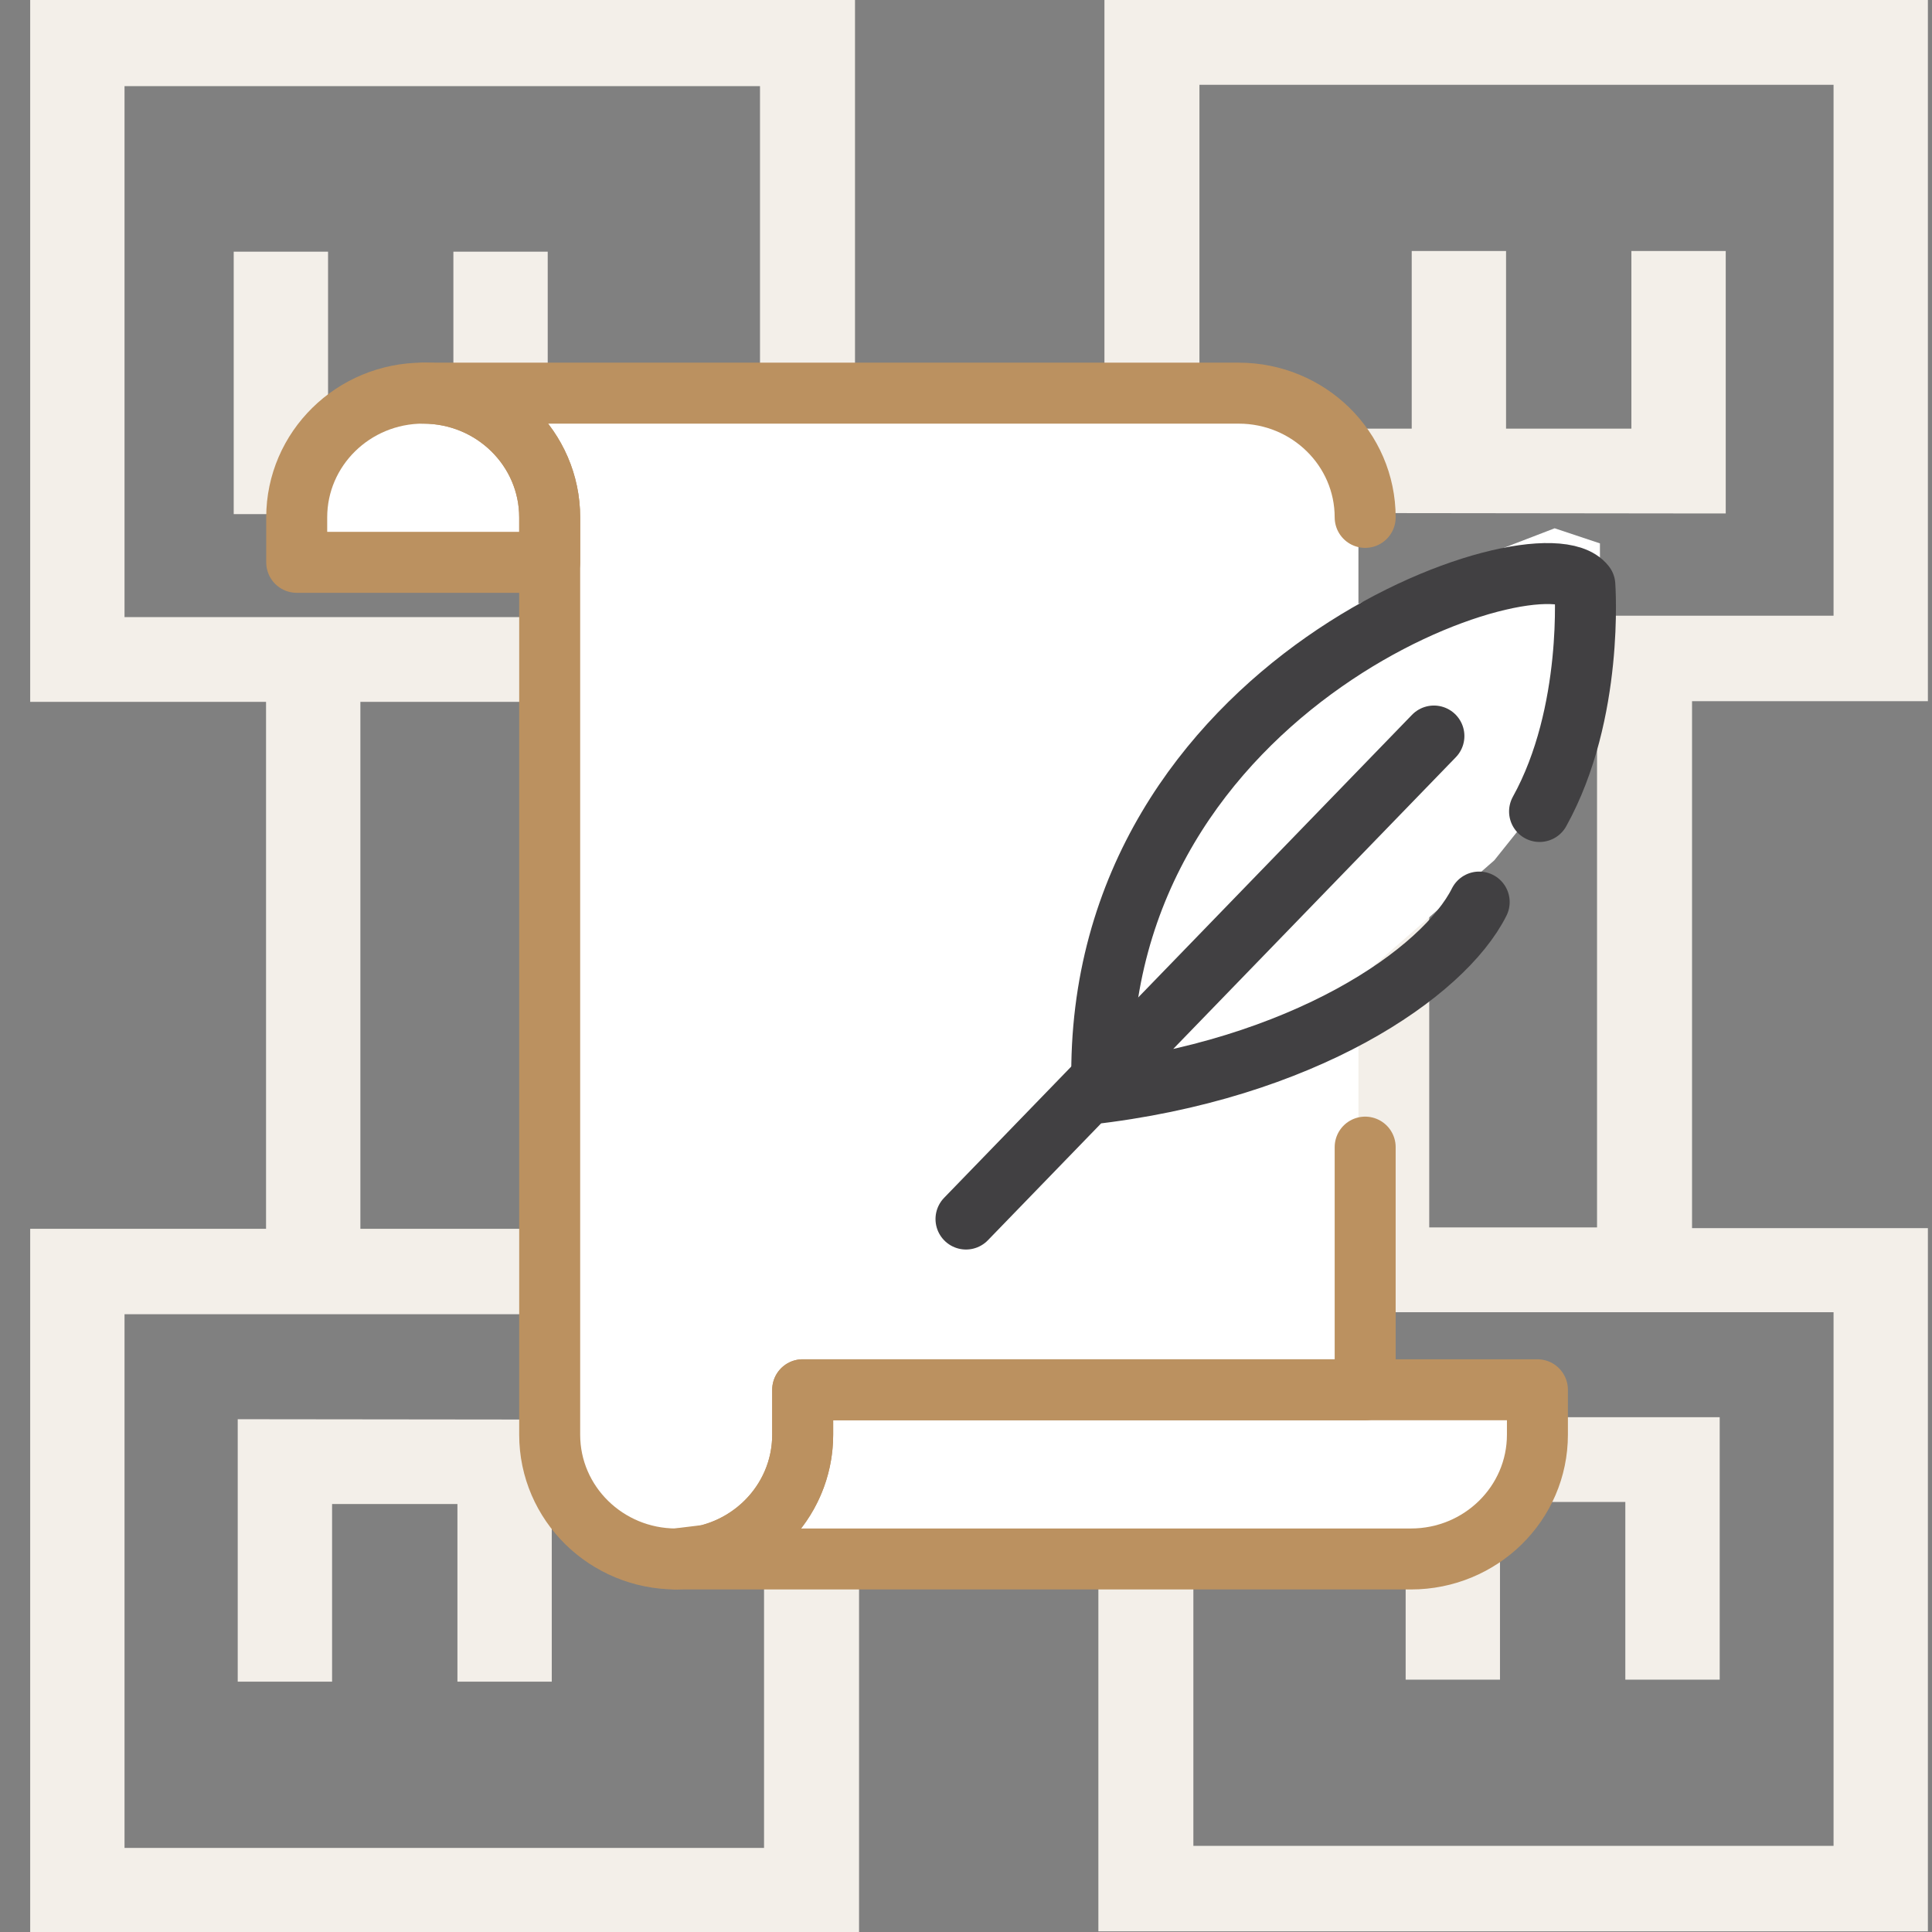
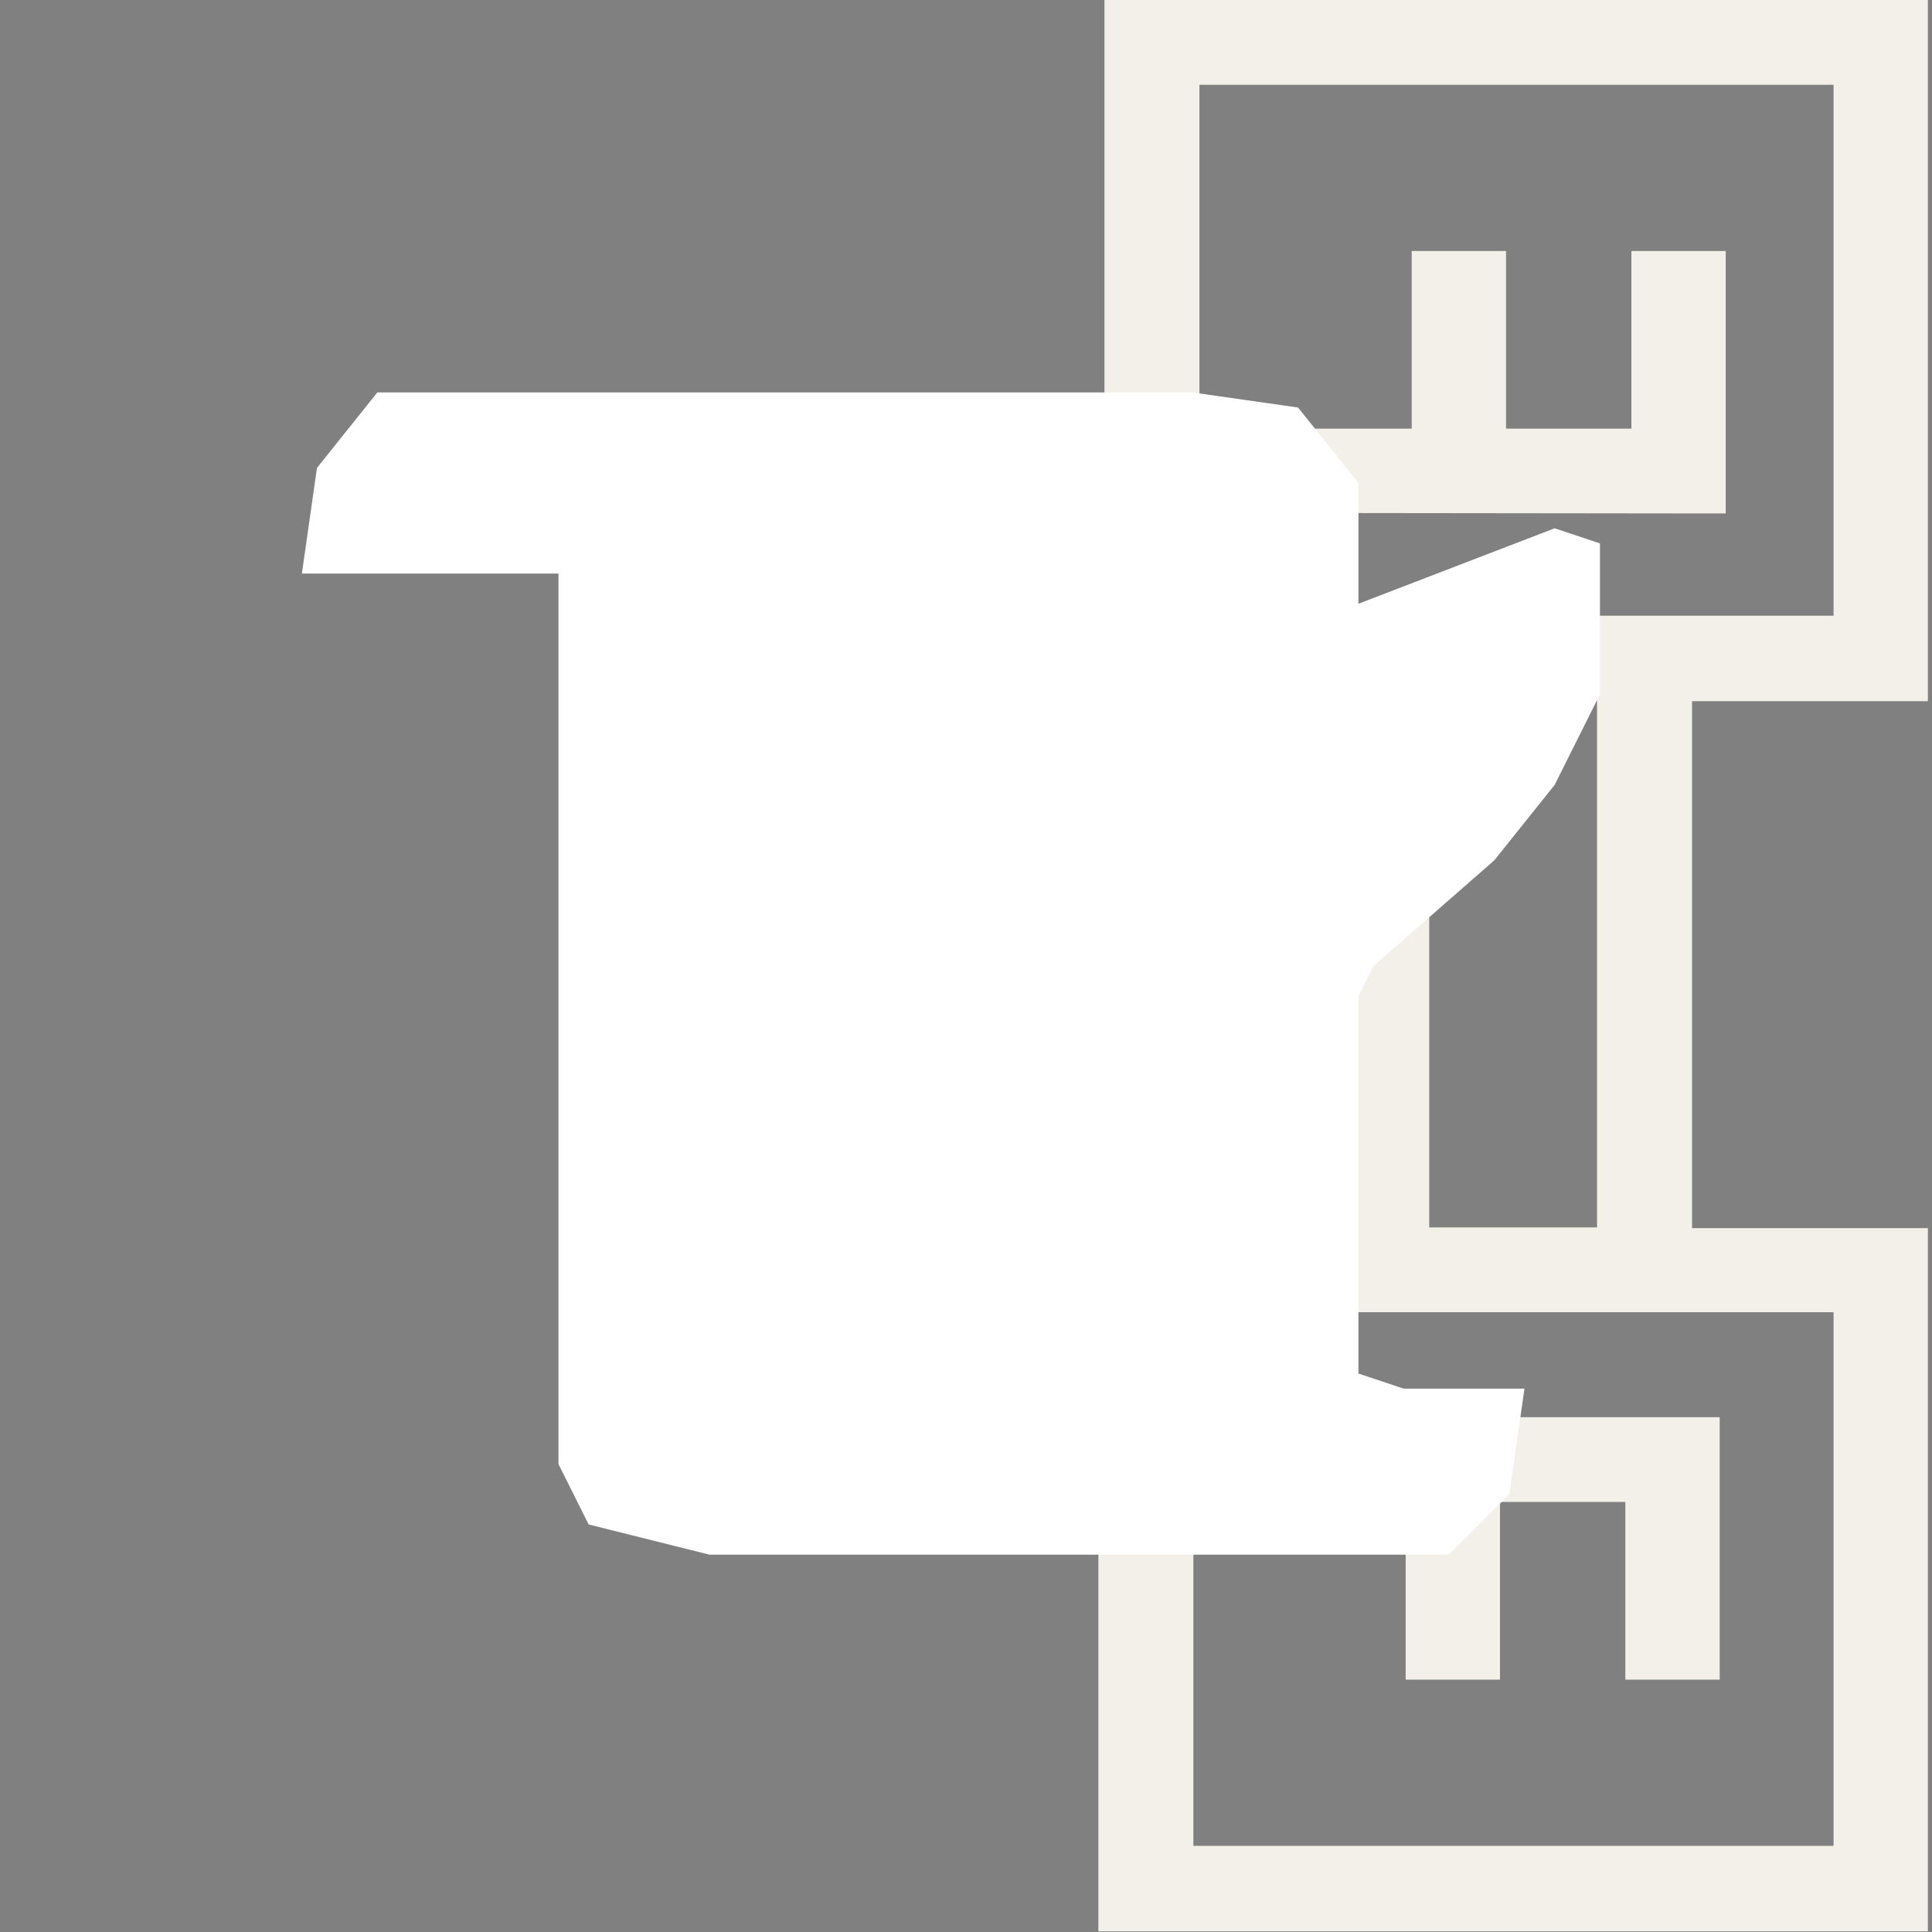
<svg xmlns="http://www.w3.org/2000/svg" width="64" height="64" viewBox="0 0 64 64" fill="none">
  <rect x="0" y="0" width="64" height="64" fill="#808080" stroke="none" />
  <g clip-path="url(#clip0_125_41)">
-     <path d="M20.622 40.705V23.25H26.002V40.705H20.622ZM11.938 40.705V23.25H17.497V40.705H11.938ZM26.002 20.442H4.125V2.853H25.176V14.222H18.144V8.337H15.019V14.222H10.867V8.337H7.742V17.031H28.323V0H1V23.25H8.813V40.705H1V64H28.457V47.727L28.39 47.036L8.567 47.014H7.875V55.707H11.001V49.822H15.153V55.707H18.278V49.822H25.31V61.214H4.125V43.536H29.127V20.419H26.002V20.442Z" fill="#F3EFE9" />
    <path d="M44.22 23.206V40.66H38.84V23.206H44.22ZM52.904 23.206V40.66H47.345V23.206H52.904ZM63.864 23.206V0H36.586V16.295L36.653 16.986L56.475 17.009H57.167V8.315H54.042V14.2H49.89V8.315H46.765V14.2H39.733V2.809H60.739V20.397H35.737V43.469H60.739V61.147H39.532V49.755H46.564V55.641H49.689V49.755H53.841V55.641H56.967V46.947H36.385V63.978H63.864V40.683H56.051V23.228H63.864V23.206Z" fill="#F3EFE9" />
    <path d="M10 19H18.5V36.5V48.5L19.5 50.5L23.5 51.5H34H48L50 49.5L50.5 46H46.5L45 45.5V33L45.5 32L49.5 28.5L51.5 26L53 23V18L51.5 17.5L45 20V16L43 13.5L39.5 13H12.5L10.5 15.5L10 19Z" fill="white" />
    <mask id="mask0_125_41" style="mask-type:luminance" maskUnits="userSpaceOnUse" x="7" y="10" width="49" height="45">
      <path d="M55.994 10H7.126V54.667H55.994V10Z" fill="white" />
    </mask>
    <g mask="url(#mask0_125_41)">
      <mask id="mask1_125_41" style="mask-type:luminance" maskUnits="userSpaceOnUse" x="7" y="10" width="49" height="45">
-         <path d="M7.126 10H55.994V55H7.126V10Z" fill="white" />
-       </mask>
+         </mask>
      <g mask="url(#mask1_125_41)">
        <path d="M49 29.882C47.833 32.215 43.2 35.453 36 36.252M47.5 24.382L32 40.382" stroke="#414042" stroke-width="2.02" stroke-linecap="round" stroke-linejoin="round" />
        <path d="M36.5 35.882C36.255 22.557 51.032 17.493 52.5 19.381C52.5 19.381 52.813 23.608 51 26.881" stroke="#414042" stroke-width="2.02" stroke-linecap="round" stroke-linejoin="round" />
-         <path d="M14.019 13.023C11.705 13.023 9.829 14.866 9.829 17.139V18.628H18.209V17.139C18.209 14.866 16.333 13.023 14.019 13.023Z" stroke="#BB9160" stroke-width="2.02" stroke-miterlimit="10" stroke-linecap="round" stroke-linejoin="round" />
+         <path d="M14.019 13.023C11.705 13.023 9.829 14.866 9.829 17.139V18.628V17.139C18.209 14.866 16.333 13.023 14.019 13.023Z" stroke="#BB9160" stroke-width="2.02" stroke-miterlimit="10" stroke-linecap="round" stroke-linejoin="round" />
        <path d="M45.223 17.139C45.223 14.866 43.347 13.024 41.033 13.024H14.02C16.334 13.024 18.209 14.866 18.209 17.139V36.978V47.527C18.209 49.8 20.085 51.643 22.4 51.643L23.437 51.516C25.249 51.062 26.59 49.449 26.59 47.527V46.038H45.223V38" stroke="#BB9160" stroke-width="2.02" stroke-miterlimit="10" stroke-linecap="round" stroke-linejoin="round" />
        <path d="M46.739 51.643C49.053 51.643 50.929 49.8 50.929 47.527V46.038H26.59V47.527C26.59 49.8 24.714 51.643 22.4 51.643H46.739Z" stroke="#BB9160" stroke-width="2.02" stroke-miterlimit="10" stroke-linecap="round" stroke-linejoin="round" />
      </g>
    </g>
  </g>
  <defs>
    <clipPath id="clip0_125_41">
      <rect width="64" height="64" fill="white" />
    </clipPath>
  </defs>
</svg>